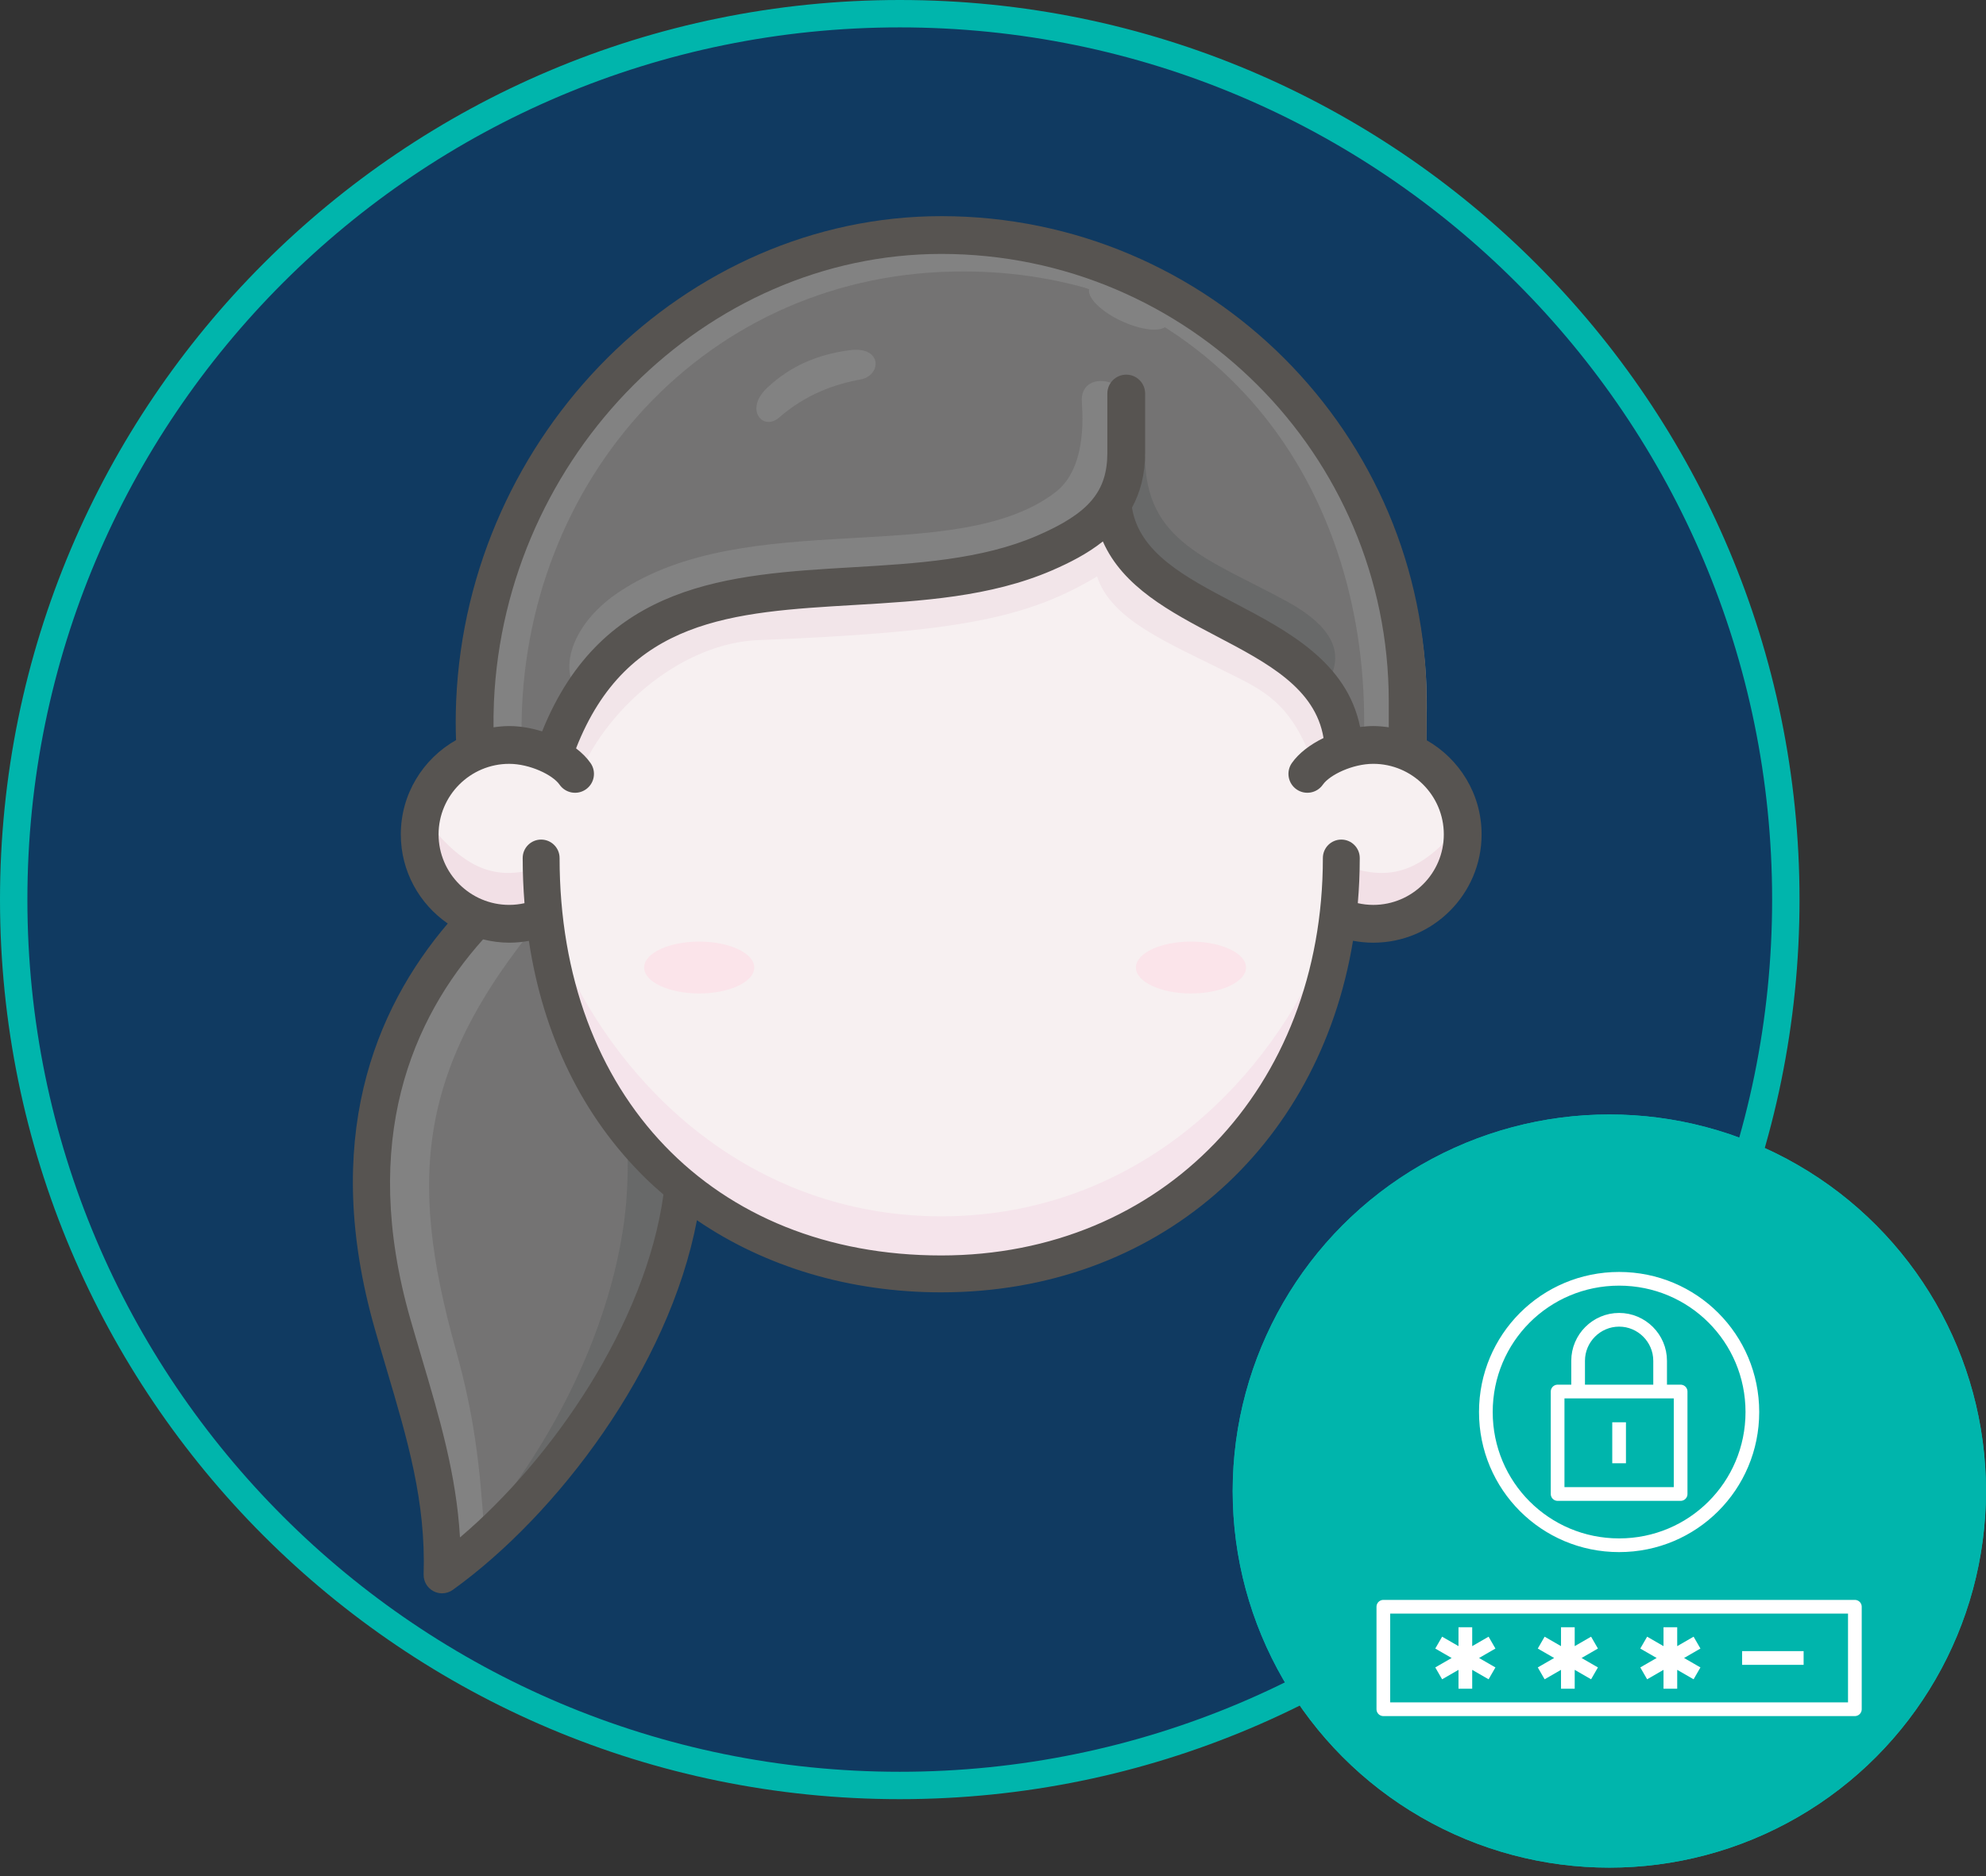
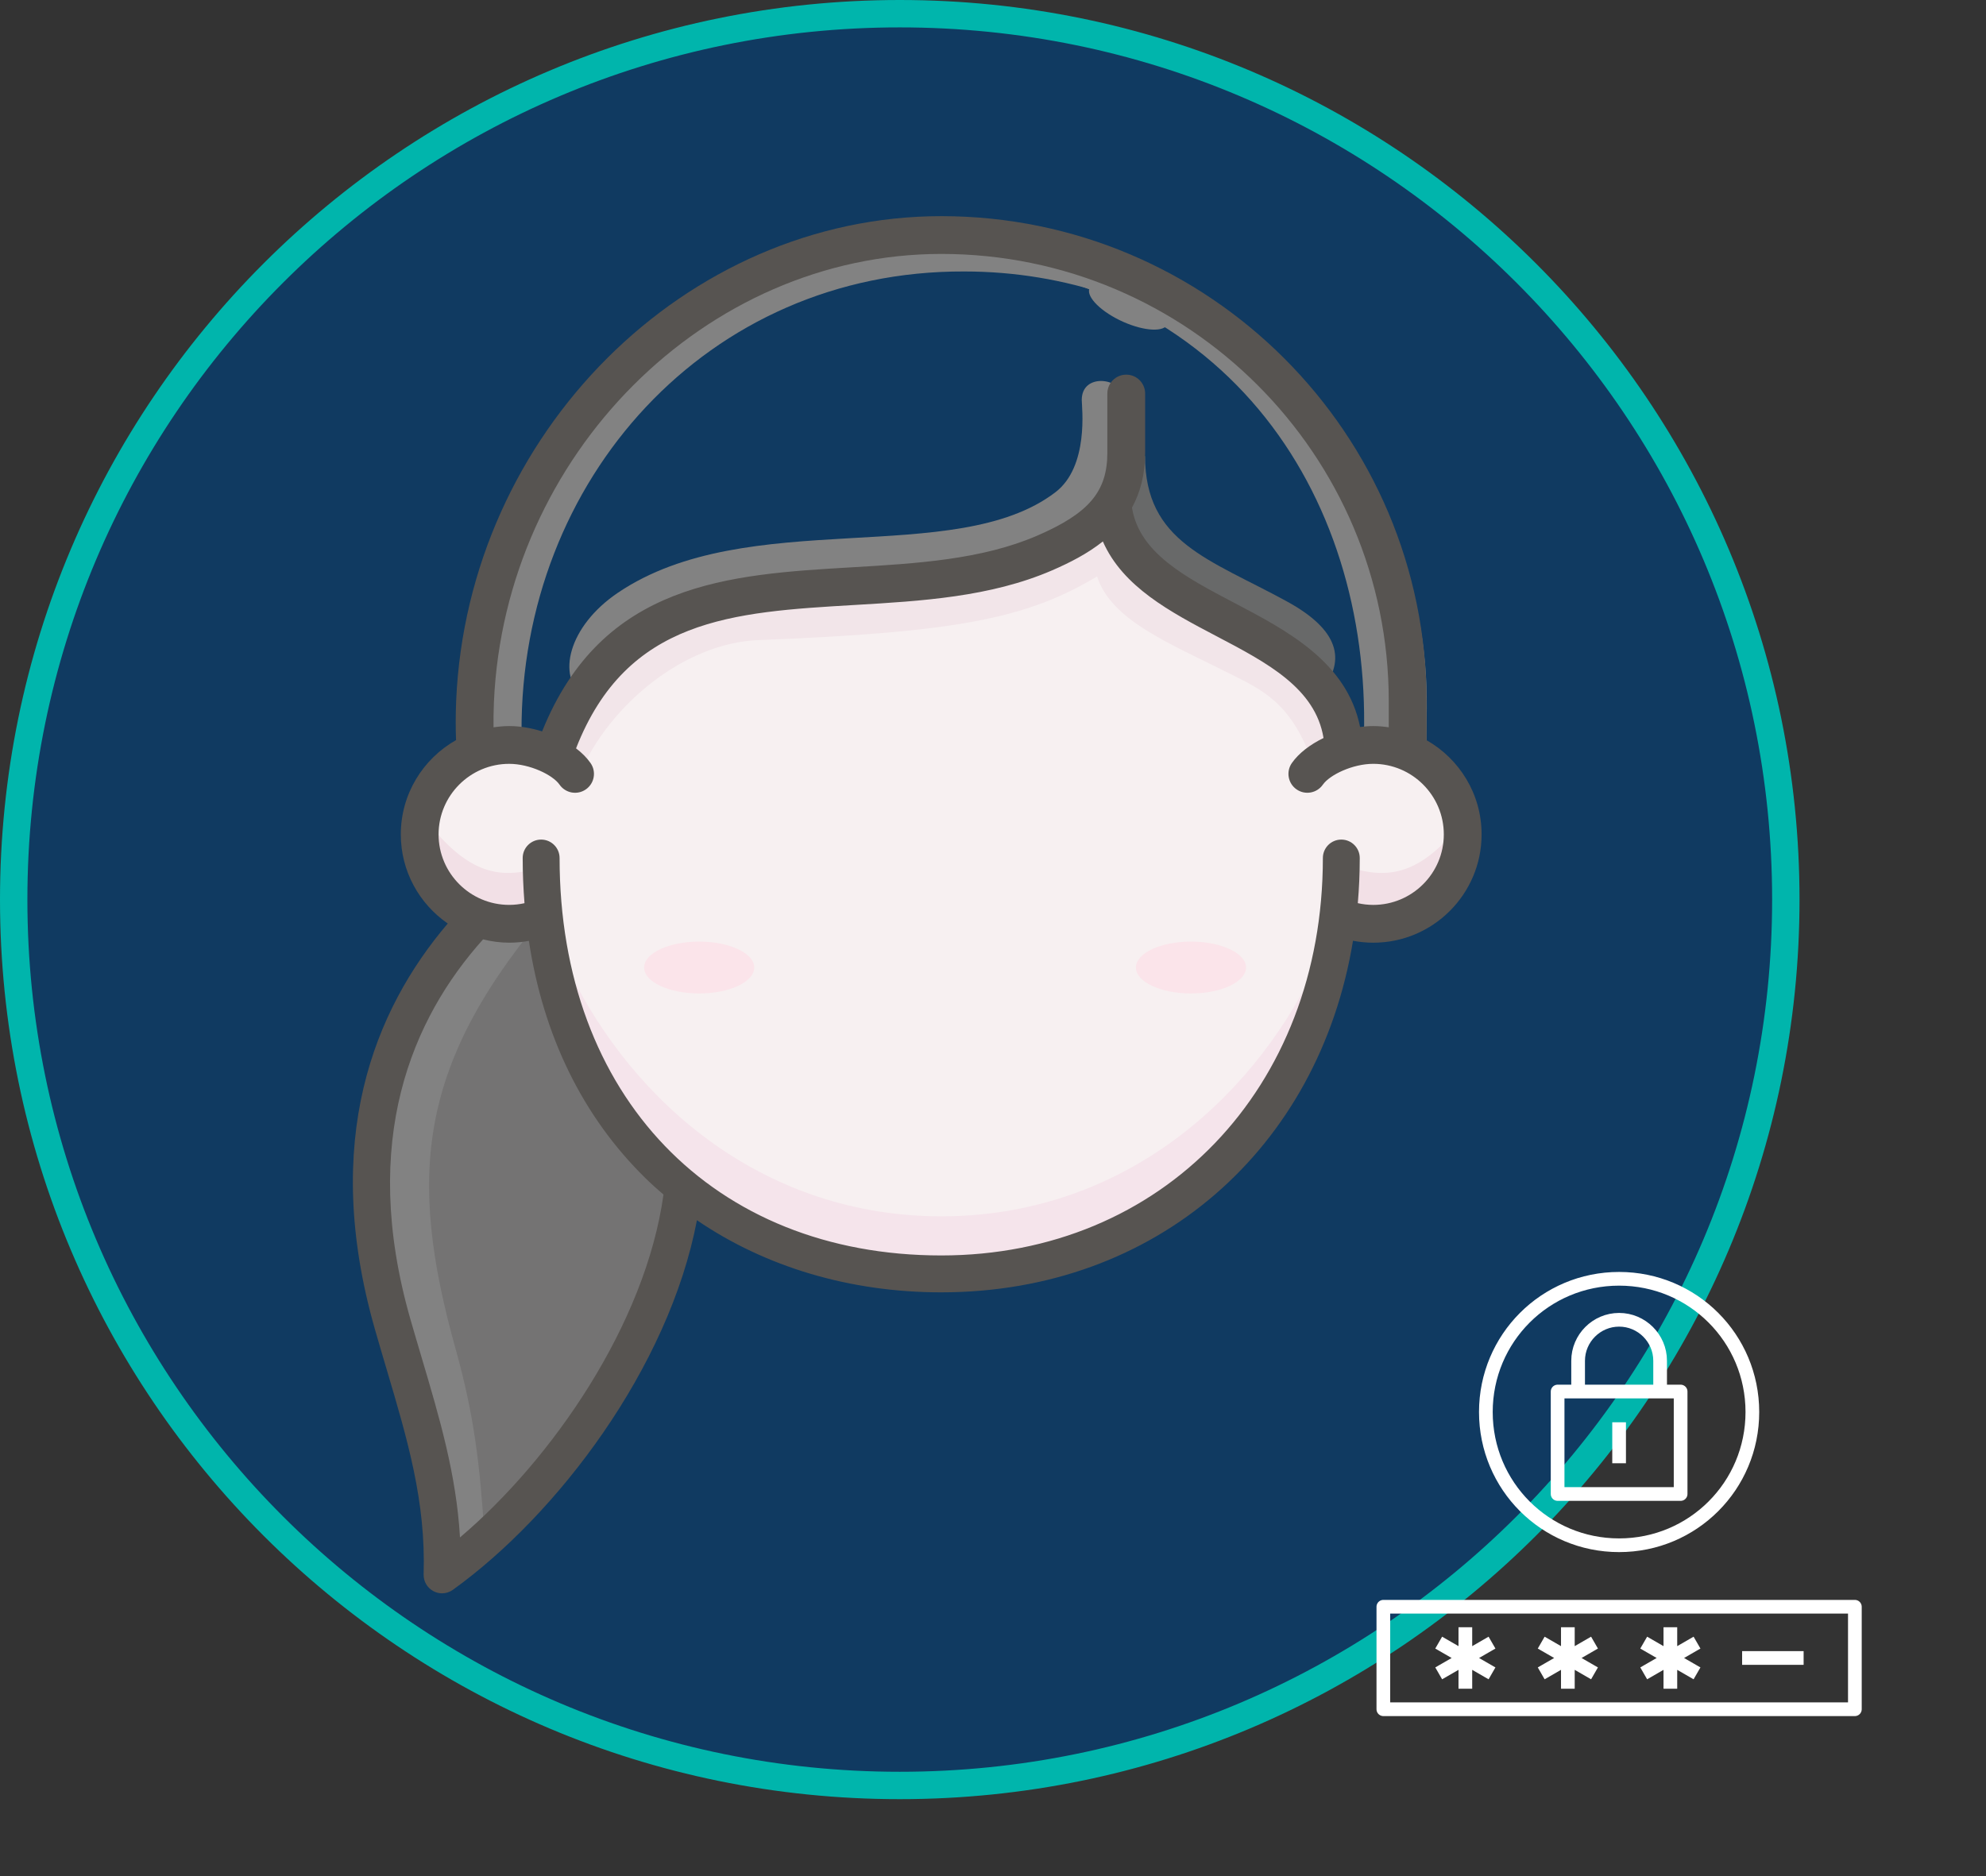
<svg xmlns="http://www.w3.org/2000/svg" width="145" height="137" viewBox="0 0 145 137" fill="none">
  <rect x="0" y="0" width="145" height="137" fill="#333333" stroke="none" />
  <path d="M130.385 65.692C130.385 101.421 101.421 130.385 65.692 130.385C29.964 130.385 1 101.421 1 65.692C1 29.964 29.964 1 65.692 1C101.421 1 130.385 29.964 130.385 65.692Z" fill="#103A61" stroke="#00B5AC" stroke-width="2" />
  <path d="M48.612 77.202C52.422 90.728 41.088 108.419 31.893 115.032C32.098 108.501 30.118 103.142 28.282 96.708C23.966 81.595 29.548 70.805 37.769 64.005C38.723 64.503 39.813 64.769 40.965 64.717C41.584 64.689 42.688 64.39 43.42 64.134C44.22 69.277 46.03 73.658 48.612 77.202Z" fill="#747373" />
  <path d="M26.859 88.819C27.029 91.305 27.485 93.933 28.278 96.706C30.114 103.14 32.095 108.5 31.89 115.029C38.801 110.061 46.917 98.834 48.908 87.821L26.859 88.819Z" fill="#747373" />
-   <path d="M49.412 79.946C48.016 78.318 44.584 72.5 43.849 69.882C45.169 76.321 46.474 83.367 45.483 89.79C44.462 96.414 41.353 103.369 36.823 109.462C47.539 100.475 50.834 87.834 49.412 79.946Z" fill="#686969" />
  <path d="M35.37 112.179C35.052 107.023 34.618 103.359 33.283 98.58C29.704 85.763 30.461 77.509 40.437 65.993C39.466 65.917 37.587 65.354 36.928 64.957C29.87 71.803 24.953 82.651 28.901 96.473C30.737 102.905 32.718 108.265 32.513 114.795C33.468 113.953 34.706 112.802 35.37 112.179Z" fill="#828282" />
  <path d="M101.101 66.98C103.987 66.98 106.807 63.686 106.807 60.806C106.807 57.919 103.987 55.099 101.101 55.099C99.577 55.099 96.232 55.165 96.379 55.007C97.251 51.358 92.576 46.532 91.024 45.565C91.974 46.158 81.839 39.569 81.556 38.84C76.448 43.199 66.42 44.569 53.902 44.393C47.286 44.297 42.69 48.743 41.128 55.786C40.143 54.791 37.773 54.227 36.669 54.227C32.677 54.227 30.652 57.919 30.652 60.805C30.652 63.685 33.949 66.979 36.834 66.979C37.21 66.979 38.493 66.789 39.82 66.66C41.19 82.114 53.575 93.023 68.966 93.023C84.92 93.023 96.895 82.982 98.13 67.022C99.139 67.246 100.729 66.98 101.101 66.98Z" fill="#F7F0F1" />
-   <path d="M95.745 55.437C94.166 51.246 92.146 50.373 89.614 49.107C85.216 46.908 81.112 45.25 80.1 42.096C74.996 45.149 69.949 46.176 55.378 46.743C49.93 46.954 44.472 51.505 42.331 56.504L40.547 55.788C42.109 48.746 49.725 43.849 55.168 43.725C67.661 43.438 76.258 41.833 80.975 38.478C82.045 41.231 88.976 44.263 91.281 45.696C92.834 46.66 98.03 51.24 97.159 54.888L95.745 55.437Z" fill="#F2E5E9" />
+   <path d="M95.745 55.437C94.166 51.246 92.146 50.373 89.614 49.107C85.216 46.908 81.112 45.25 80.1 42.096C74.996 45.149 69.949 46.176 55.378 46.743C49.93 46.954 44.472 51.505 42.331 56.504L40.547 55.788C42.109 48.746 49.725 43.849 55.168 43.725C67.661 43.438 76.258 41.833 80.975 38.478C82.045 41.231 88.976 44.263 91.281 45.696C92.834 46.66 98.03 51.24 97.159 54.888Z" fill="#F2E5E9" />
  <path d="M96.031 70.652C91.126 80.831 81.45 88.818 68.731 88.823C56.011 88.818 46.335 80.83 41.428 70.652C45.002 82.783 52.317 92.119 68.704 92.137V92.138C68.712 92.138 68.721 92.137 68.73 92.137C68.738 92.137 68.745 92.138 68.756 92.138V92.137C85.143 92.119 92.457 82.783 96.031 70.652Z" fill="#F5E4EB" />
  <path d="M98.708 63.383C98.662 64.595 98.632 65.731 98.558 66.961C99.522 67.071 100.341 67.174 100.628 67.184C104.365 67.303 107.139 64.601 106.766 60.027C104.021 63.489 101.762 64.338 98.708 63.383Z" fill="#F2E0E6" />
  <path d="M39.272 63.383C39.318 64.595 39.346 65.731 39.421 66.961C38.458 67.071 37.639 67.174 37.352 67.184C33.615 67.303 30.841 64.601 31.214 60.027C33.96 63.489 36.219 64.338 39.272 63.383Z" fill="#F2E0E6" />
  <path d="M86.953 72.548C89.173 72.548 90.973 71.7 90.973 70.654C90.973 69.608 89.173 68.76 86.953 68.76C84.733 68.76 82.933 69.608 82.933 70.654C82.933 71.7 84.733 72.548 86.953 72.548Z" fill="#FBE4EA" />
  <path d="M51.05 72.548C53.27 72.548 55.07 71.7 55.07 70.654C55.07 69.608 53.27 68.76 51.05 68.76C48.829 68.76 47.029 69.608 47.029 70.654C47.029 71.7 48.829 72.548 51.05 72.548Z" fill="#FBE4EA" />
-   <path d="M68.753 17.189C49.948 17.189 35.483 33.526 34.709 51.235C34.628 53.083 34.713 54.557 34.751 54.72L40.471 55.267C46.401 38.215 63.905 45.981 76.291 40.623C78.681 39.589 80.332 38.469 81.285 36.969C80.946 44.876 97.395 44.564 98.098 54.424L102.799 54.459V51.233C102.799 32.434 87.559 17.189 68.753 17.189Z" fill="#747373" />
  <path d="M85.211 23.742C84.836 24.3 83.276 24.132 81.725 23.37C80.174 22.605 79.215 21.533 79.586 20.975C79.957 20.417 81.516 20.583 83.068 21.348C84.623 22.111 85.579 23.185 85.211 23.742Z" fill="#828282" />
  <path d="M70.393 19.824H70.402C77.828 19.824 84.677 22.266 90.201 26.388C84.273 20.812 76.296 17.39 67.513 17.39H67.504C49.196 17.39 34.363 32.234 34.363 50.536V54.268C35.121 53.407 36.939 53.742 38.078 53.432C38.002 35.05 51.629 19.757 70.393 19.824Z" fill="#828282" />
  <path d="M71.465 18.354L71.455 18.353C69.85 18.339 68.271 18.443 66.727 18.649C89.584 19.435 100.022 36.163 99.585 53.681C99.585 53.681 103.229 54.408 104.125 55.456H104.133L104.171 51.722C104.351 33.479 89.712 18.534 71.465 18.354Z" fill="#828282" />
  <path d="M45.115 43.285C54.58 36.885 69.731 41.535 77.054 35.949C79.528 34.064 78.98 29.708 78.98 29.21C78.98 27.229 81.767 27.602 81.95 28.869C82.13 30.137 81.799 34.243 81.569 34.743C81.05 35.863 80.419 37.058 79.58 38.014C71.771 46.192 48.181 38.481 42.622 50.885C40.629 49.445 41.467 45.75 45.115 43.285Z" fill="#828282" />
-   <path d="M56.009 28.324C54.319 29.917 55.717 31.506 56.879 30.496C58.867 28.769 60.944 28.058 62.818 27.713C64.382 27.427 64.453 25.243 62.006 25.576C59.69 25.888 57.697 26.727 56.009 28.324Z" fill="#828282" />
  <path d="M93.952 43.916C88.276 40.813 83.602 39.605 83.602 33.294C82.588 34.762 81.913 35.737 81.328 36.604C81.043 43.275 92.144 44.692 96.563 50.352C98.225 48.203 97.805 46.022 93.952 43.916Z" fill="#686969" />
  <path d="M104.154 54.052V51.211C104.154 31.677 88.263 15.784 68.73 15.784C50.05 15.784 34.159 31.649 33.306 51.151C33.26 52.213 33.264 53.285 33.297 54.045C30.892 55.405 29.263 57.981 29.263 60.933C29.263 63.63 30.623 66.013 32.692 67.441C27.311 73.752 23.439 83.293 27.368 97.053C27.652 98.046 27.939 99.015 28.22 99.965C29.763 105.165 31.095 109.655 30.93 114.965C30.915 115.477 31.19 115.954 31.643 116.195C31.841 116.301 32.059 116.353 32.276 116.353C32.552 116.353 32.828 116.267 33.062 116.099C40.682 110.62 48.83 99.889 50.884 89.107C55.889 92.524 62.063 94.374 68.72 94.374C84.418 94.374 96.291 83.886 98.784 68.7C99.266 68.791 99.76 68.841 100.262 68.841C104.625 68.841 108.173 65.294 108.173 60.934C108.175 57.985 106.551 55.413 104.154 54.052ZM36.062 51.271C36.852 33.225 51.506 18.543 68.73 18.543C86.741 18.543 101.395 33.198 101.395 51.211V53.111C101.025 53.058 100.648 53.021 100.263 53.021C99.946 53.021 99.624 53.047 99.302 53.089C98.344 48.343 93.983 46.053 90.105 44.018C86.543 42.148 83.179 40.379 82.647 37.069C83.246 35.977 83.608 34.665 83.608 33.054V28.738C83.608 27.976 82.99 27.359 82.228 27.359C81.466 27.359 80.849 27.976 80.849 28.738V33.054C80.849 35.894 79.507 37.482 75.719 39.12C71.67 40.872 66.869 41.153 62.226 41.426C53.247 41.953 43.971 42.5 39.581 53.41C38.797 53.166 37.974 53.021 37.176 53.021C36.787 53.021 36.407 53.059 36.033 53.113C36.027 52.596 36.032 51.97 36.062 51.271ZM33.584 112.271C33.318 107.678 32.09 103.539 30.803 99.198C30.524 98.257 30.239 97.297 29.957 96.313C26.229 83.255 30.111 74.359 35.268 68.598C35.881 68.75 36.517 68.84 37.176 68.84C37.664 68.84 38.145 68.794 38.614 68.708C39.661 75.629 42.545 81.547 47.123 86.034C47.548 86.451 47.991 86.848 48.441 87.235C47.127 96.702 40.306 106.575 33.584 112.271ZM100.263 66.081C99.876 66.081 99.499 66.036 99.135 65.954C99.228 64.875 99.277 63.776 99.277 62.658C99.277 61.914 98.675 61.311 97.931 61.311C97.186 61.311 96.584 61.913 96.584 62.658C96.584 79.474 84.866 91.68 68.721 91.68C52.054 91.68 40.856 80.016 40.856 62.658C40.856 61.914 40.253 61.311 39.509 61.311C38.765 61.311 38.162 61.913 38.162 62.658C38.162 63.779 38.209 64.877 38.294 65.956C37.932 66.036 37.559 66.08 37.176 66.08C34.334 66.08 32.021 63.771 32.021 60.933C32.021 58.092 34.334 55.78 37.176 55.78C38.677 55.78 40.355 56.583 40.853 57.3C41.287 57.926 42.148 58.081 42.773 57.646C43.399 57.212 43.554 56.352 43.119 55.727C42.85 55.339 42.487 54.976 42.058 54.649C45.772 45.159 53.489 44.702 62.388 44.179C67.269 43.893 72.318 43.596 76.814 41.651C78.106 41.092 79.407 40.427 80.521 39.539C81.979 42.859 85.445 44.688 88.822 46.46C92.532 48.407 96.035 50.255 96.633 53.893C95.656 54.369 94.822 55.001 94.319 55.723C93.883 56.349 94.037 57.209 94.662 57.644C95.288 58.08 96.148 57.926 96.583 57.3C97.083 56.583 98.763 55.779 100.262 55.779C103.103 55.779 105.414 58.09 105.414 60.931C105.416 63.771 103.105 66.081 100.263 66.081Z" fill="#575451" />
-   <circle cx="117.5" cy="108.885" r="27.5" fill="#00B5AC" />
-   <circle cx="117.5" cy="108.885" r="27.5" fill="#00B5AC" />
  <path d="M118.213 103.862V106.856M105.041 119.953L106.987 121.076M106.987 121.076L108.933 122.198M106.987 121.076L108.933 119.953M106.987 121.076L105.041 122.198M106.987 121.076V118.83M106.987 121.076V123.321M112.525 119.953L114.471 121.076M114.471 121.076L116.417 122.198M114.471 121.076L116.417 119.953M114.471 121.076L112.525 122.198M114.471 121.076V118.83M114.471 121.076V123.321M120.009 119.953L121.955 121.076M121.955 121.076L123.901 122.198M121.955 121.076L123.901 119.953M121.955 121.076L120.009 122.198M121.955 121.076V118.83M121.955 121.076V123.321M131.684 121.076H127.194M113.723 101.617H122.704V109.101H113.723V101.617ZM121.207 101.617V99.372C121.207 97.725 119.86 96.378 118.213 96.378C116.567 96.378 115.22 97.725 115.22 99.372V101.617H121.207ZM101 117.334H135.426V124.818H101V117.334ZM127.942 103.114C127.942 108.502 123.602 112.843 118.213 112.843C112.825 112.843 108.484 108.502 108.484 103.114C108.484 97.725 112.825 93.385 118.213 93.385C123.602 93.385 127.942 97.725 127.942 103.114Z" stroke="white" stroke-linejoin="round" />
</svg>